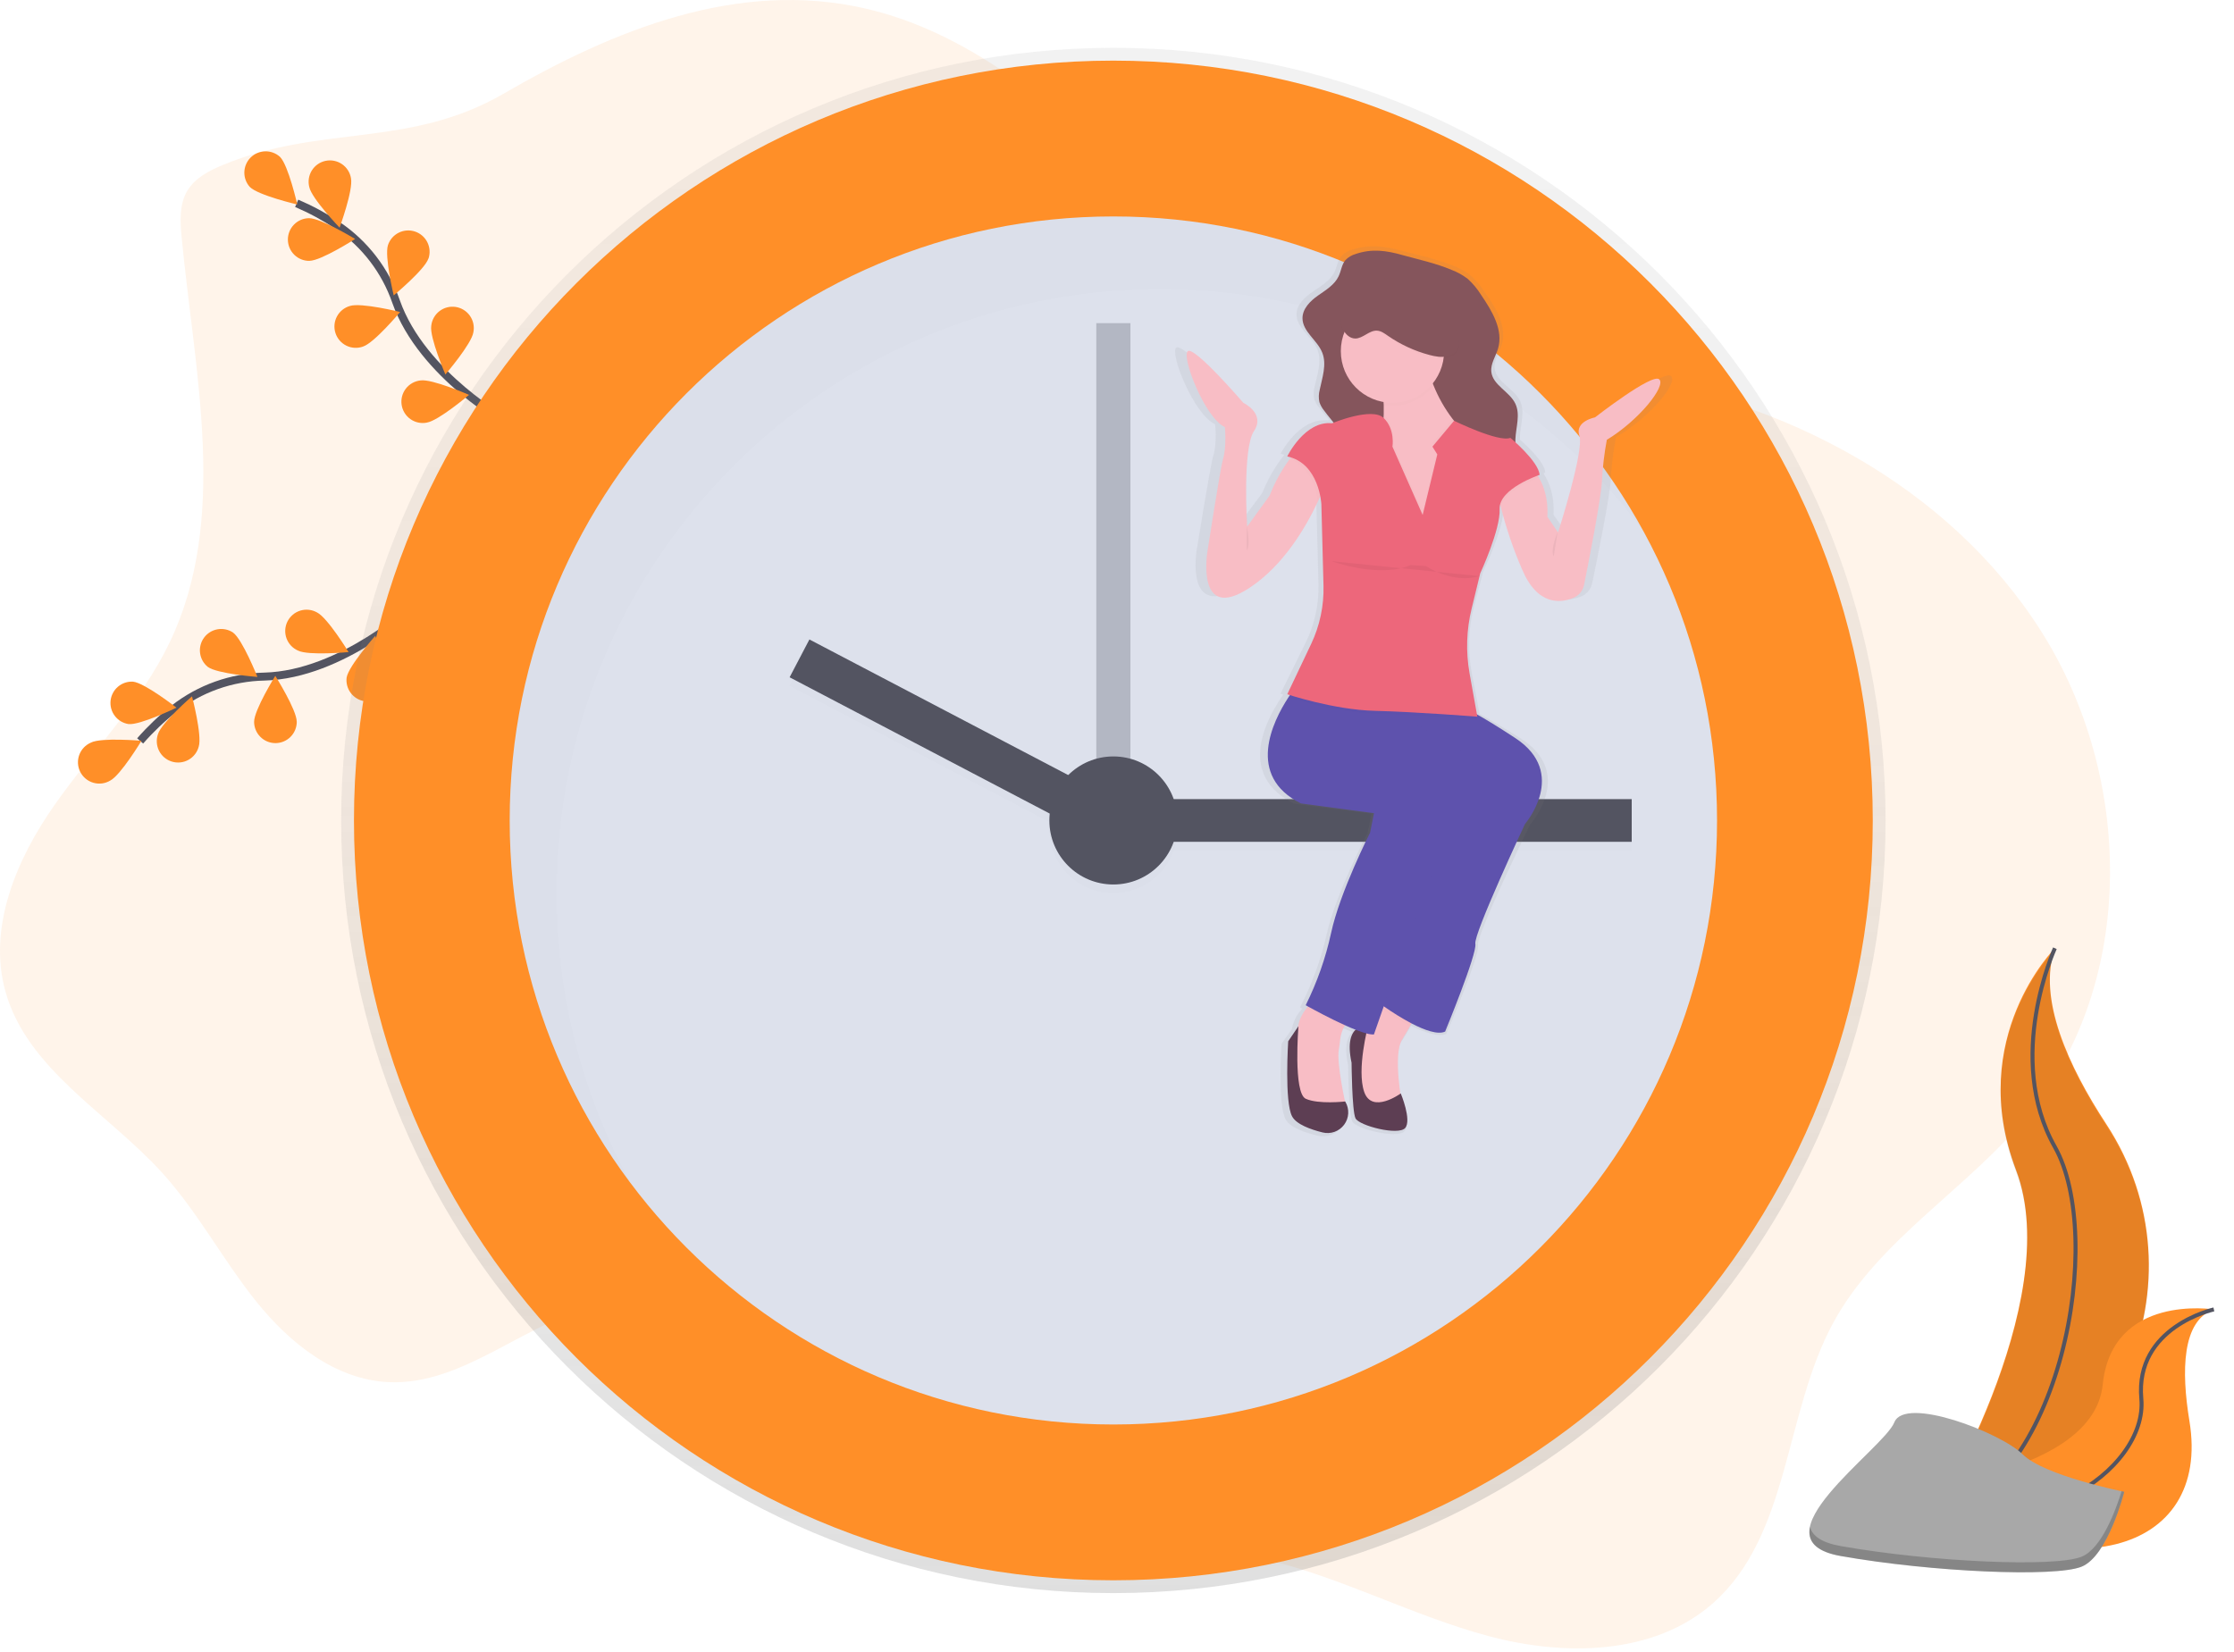
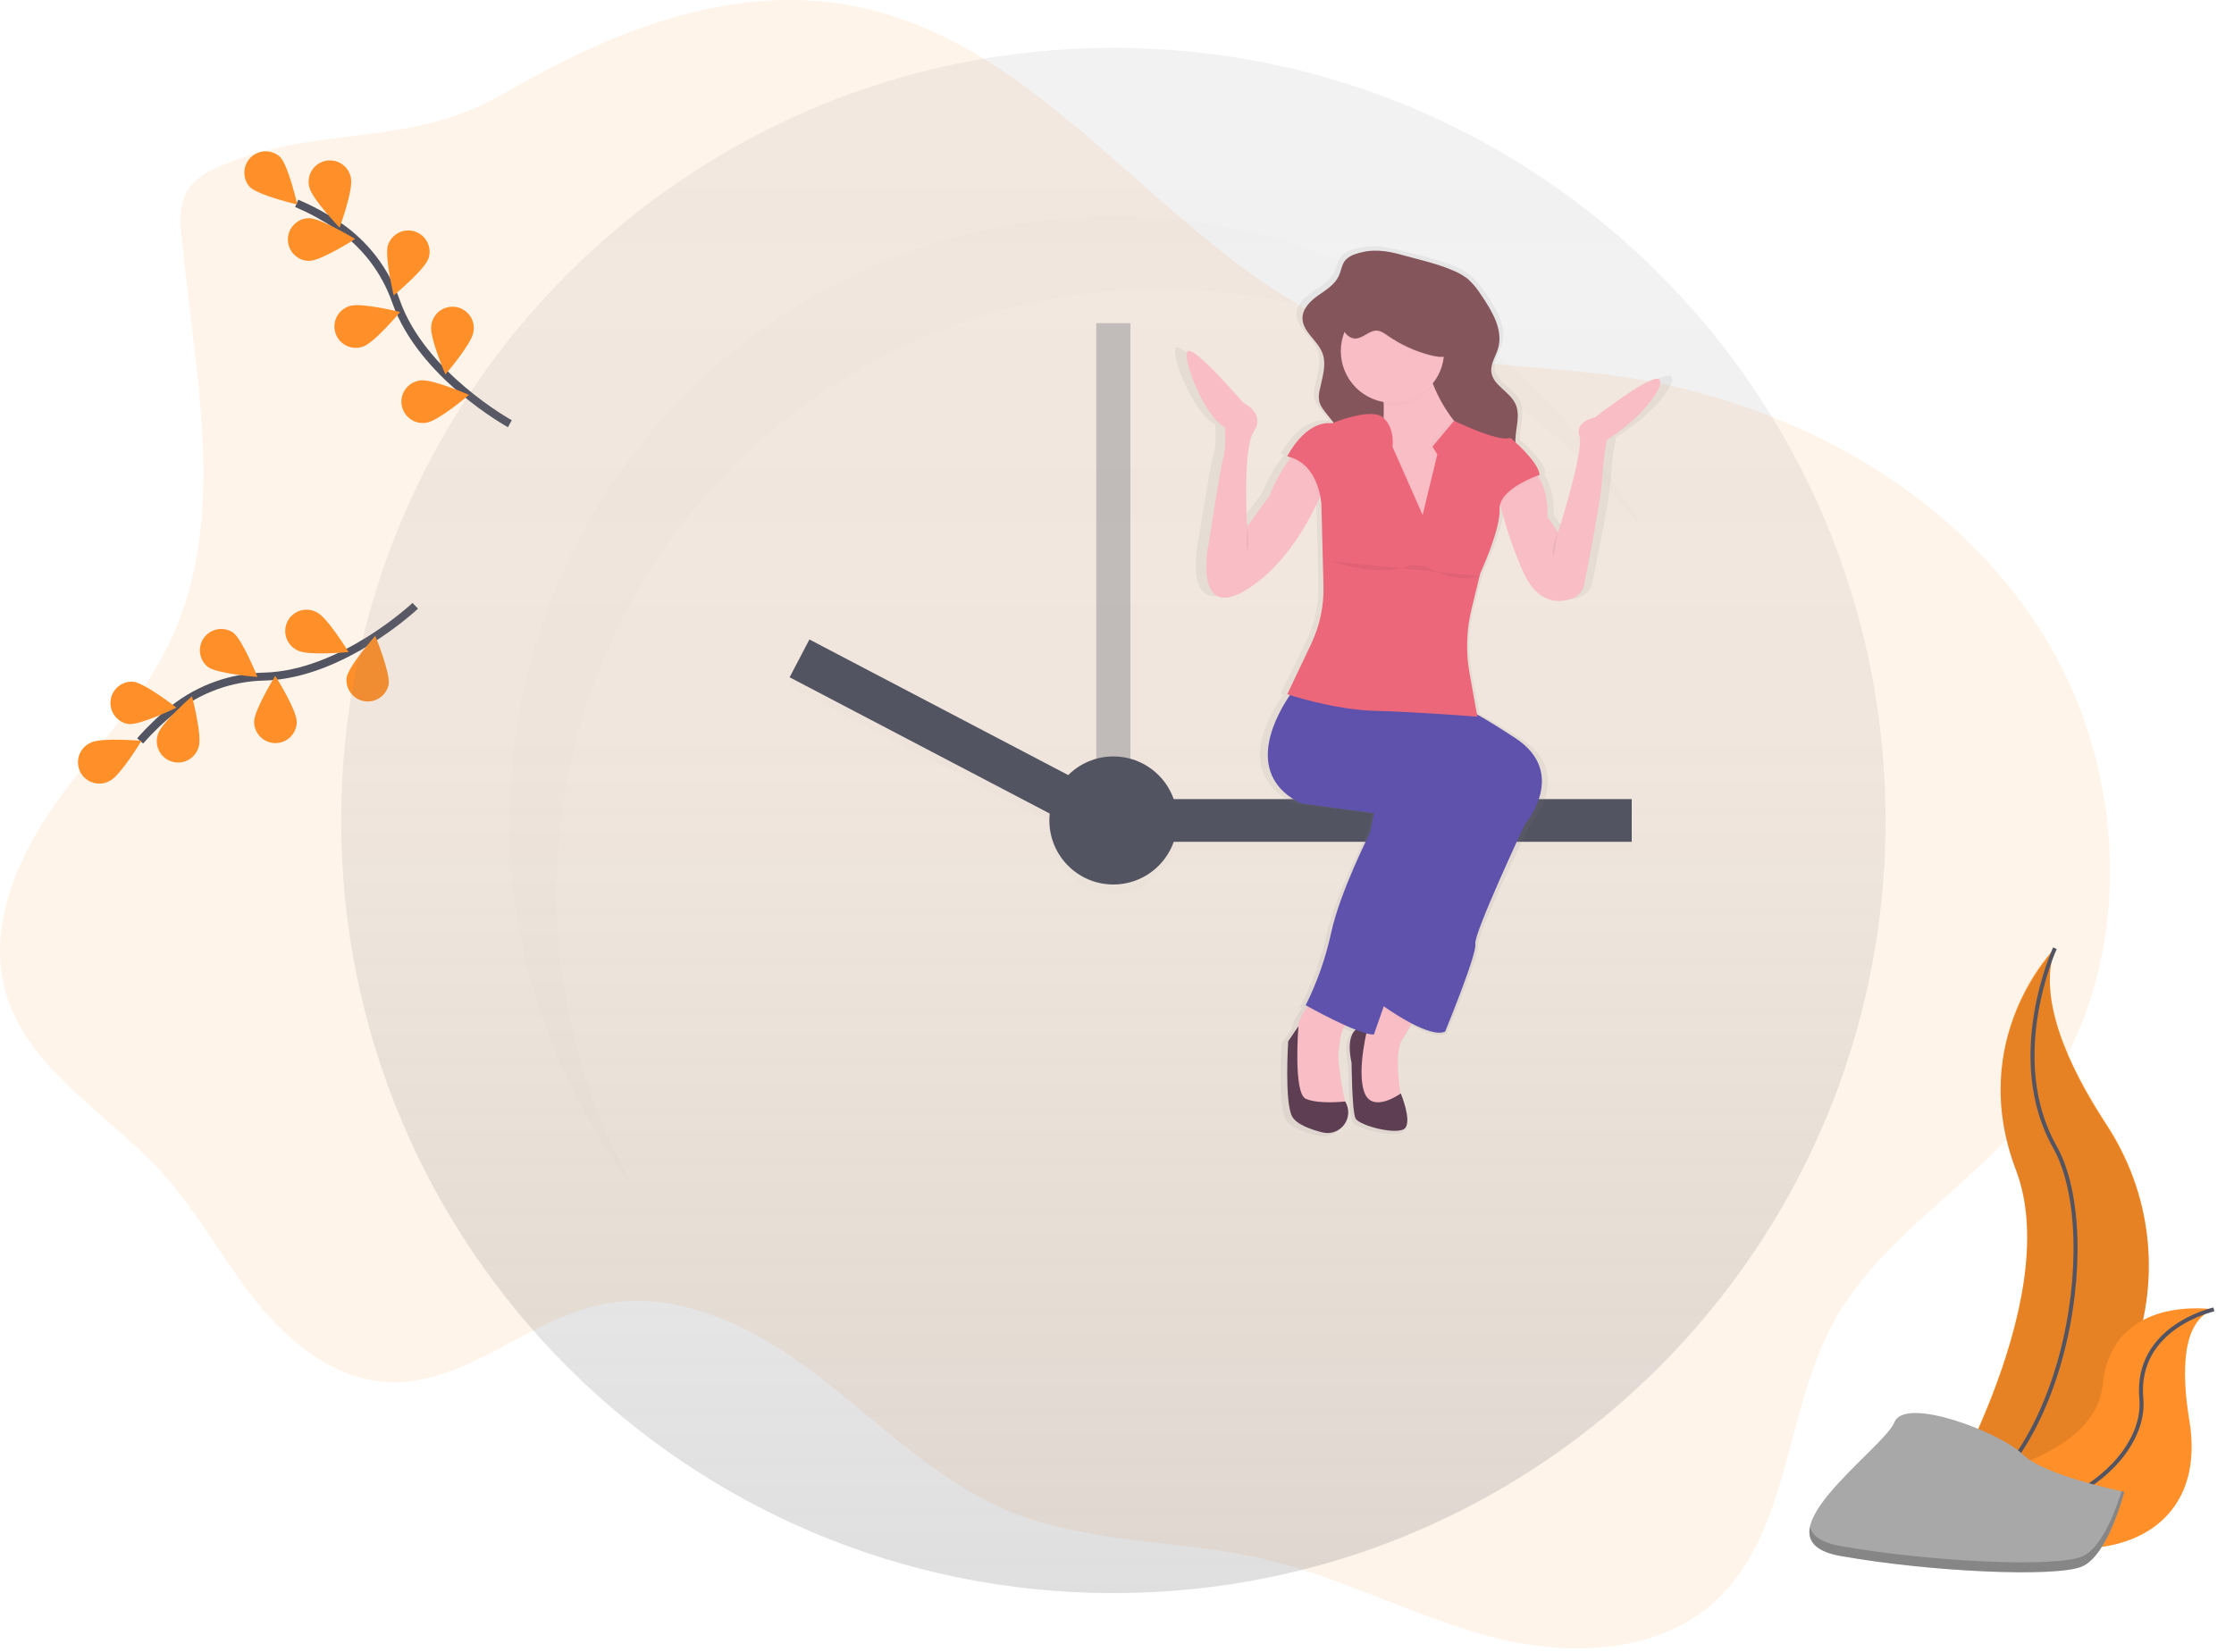
<svg xmlns="http://www.w3.org/2000/svg" width="100%" height="100%" viewBox="0 0 561 415" version="1.1" xml:space="preserve" style="fill-rule:evenodd;clip-rule:evenodd;stroke-miterlimit:10;">
  <g transform="matrix(1,0,0,1,-111.694,-85.174)">
    <g transform="matrix(1,0,0,1,111.69,85.171)">
      <path d="M55.925,41.455C52.465,42.891 48.913,44.735 47.012,47.968C44.998,51.383 45.239,55.623 45.614,59.574C48.881,93.839 57.49,130.281 42.625,161.319C35.409,176.378 23.34,188.445 13.741,202.12C4.141,215.795 -3.106,232.868 1.351,248.956C6.793,268.613 27.106,279.512 40.798,294.64C49.76,304.53 56.043,316.549 64.405,326.954C72.767,337.359 84.225,346.526 97.574,347.137C116.773,348.021 132.393,331.43 151.217,327.586C170.501,323.652 189.919,333.665 205.556,345.652C221.192,357.638 235.414,372.16 253.633,379.644C273.753,387.915 296.433,386.65 317.614,391.62C336.898,396.149 354.651,405.783 373.796,410.918C392.941,416.054 415.38,415.743 430.213,402.625C449.546,385.471 448.024,354.915 460.372,332.223C471.841,311.14 494.291,298.553 509.402,279.914C536.593,246.367 535.704,195.092 512.616,158.607C489.529,122.122 447.708,100.031 404.945,94.279C385.661,91.69 365.803,92.043 347.264,86.152C297.639,70.392 268.107,13.922 217.442,2.172C185.238,-5.285 153.917,7.629 126.485,23.523C102.674,37.322 80.706,31.168 55.925,41.455Z" style="fill:rgb(255,143,40);fill-opacity:0.1;fill-rule:nonzero;" />
      <path d="M104.286,152.152C104.286,152.152 86.003,169.419 66.381,169.934C58.141,170.098 50.177,172.932 43.685,178.012C40.616,180.44 37.775,183.144 35.199,186.091" style="fill:none;fill-rule:nonzero;stroke:rgb(83,84,97);stroke-width:2px;" />
      <path d="M22.825,186.514C25.461,185.174 35.521,186.064 35.521,186.064C35.521,186.064 30.303,194.721 27.668,196.062C27.036,196.436 26.335,196.677 25.607,196.769C24.879,196.861 24.14,196.802 23.436,196.596C22.731,196.391 22.077,196.042 21.512,195.573C20.948,195.104 20.486,194.523 20.155,193.868C19.824,193.213 19.631,192.496 19.588,191.763C19.546,191.03 19.654,190.296 19.906,189.607C20.158,188.917 20.55,188.287 21.055,187.755C21.561,187.223 22.171,186.801 22.847,186.514L22.825,186.514Z" style="fill:rgb(255,143,40);fill-rule:nonzero;" />
      <path d="M33.416,171.209C36.356,171.52 44.317,177.739 44.317,177.739C44.317,177.739 35.21,182.167 32.296,181.861C30.933,181.655 29.701,180.931 28.858,179.839C28.015,178.747 27.625,177.372 27.769,176C27.913,174.628 28.581,173.364 29.632,172.472C30.684,171.579 32.039,171.127 33.416,171.209Z" style="fill:rgb(255,143,40);fill-rule:nonzero;" />
      <path d="M58.528,158.875C60.906,160.627 64.646,170.019 64.646,170.019C64.646,170.019 54.569,169.253 52.191,167.505C51.119,166.638 50.422,165.392 50.245,164.024C50.068,162.656 50.425,161.273 51.241,160.161C52.057,159.05 53.27,158.296 54.627,158.056C55.984,157.817 57.381,158.11 58.528,158.875Z" style="fill:rgb(255,143,40);fill-rule:nonzero;" />
      <path d="M79.628,153.83C82.269,155.154 87.54,163.78 87.54,163.78C87.54,163.78 77.48,164.728 74.839,163.404C74.173,163.113 73.573,162.689 73.076,162.158C72.578,161.628 72.194,161.001 71.946,160.317C71.699,159.633 71.593,158.906 71.635,158.179C71.678,157.453 71.867,156.743 72.193,156.092C72.518,155.441 72.973,154.864 73.528,154.395C74.084,153.925 74.729,153.574 75.425,153.363C76.121,153.151 76.852,153.083 77.575,153.164C78.297,153.244 78.996,153.471 79.628,153.83Z" style="fill:rgb(255,143,40);fill-rule:nonzero;" />
      <path d="M49.914,187.501C50.793,184.675 48.222,174.898 48.222,174.898C48.222,174.898 40.572,181.502 39.694,184.327C39.446,185.009 39.339,185.734 39.38,186.458C39.421,187.183 39.608,187.891 39.93,188.541C40.252,189.191 40.703,189.768 41.255,190.239C41.807,190.709 42.449,191.063 43.141,191.278C43.833,191.492 44.562,191.565 45.283,191.489C46.004,191.414 46.702,191.194 47.336,190.84C47.969,190.487 48.524,190.009 48.967,189.435C49.411,188.861 49.733,188.203 49.914,187.501Z" style="fill:rgb(255,143,40);fill-rule:nonzero;" />
      <path d="M74.518,181.266C74.518,178.307 69.134,169.751 69.134,169.751C69.134,169.751 63.81,178.328 63.815,181.298C63.82,182.72 64.388,184.082 65.396,185.084C66.403,186.086 67.767,186.647 69.188,186.643C70.609,186.639 71.97,186.07 72.971,185.061C73.973,184.053 74.533,182.688 74.529,181.266L74.518,181.266Z" style="fill:rgb(255,143,40);fill-rule:nonzero;" />
      <path d="M97.6,171.96C98.093,169.044 94.236,159.7 94.236,159.7C94.236,159.7 87.535,167.269 87.047,170.186C86.883,171.554 87.251,172.933 88.076,174.036C88.9,175.14 90.118,175.884 91.476,176.113C92.833,176.342 94.227,176.039 95.368,175.266C96.508,174.494 97.308,173.312 97.6,171.965L97.6,171.96Z" style="fill:rgb(255,143,40);fill-rule:nonzero;" />
      <path d="M128.043,106.426C128.043,106.426 106.021,94.321 99.475,75.778C96.786,67.981 91.641,61.268 84.814,56.646C81.556,54.477 78.106,52.611 74.507,51.071" style="fill:none;fill-rule:nonzero;stroke:rgb(83,84,97);stroke-width:2px;" />
      <path d="M70.329,39.412C72.413,41.508 74.657,51.366 74.657,51.366C74.657,51.366 64.822,49.061 62.738,46.96C61.818,45.937 61.326,44.599 61.364,43.224C61.403,41.848 61.968,40.54 62.943,39.57C63.919,38.6 65.23,38.042 66.605,38.013C67.979,37.984 69.313,38.484 70.329,39.412Z" style="fill:rgb(255,143,40);fill-rule:nonzero;" />
      <path d="M88.14,44.789C88.751,47.683 85.285,57.177 85.285,57.177C85.285,57.177 78.284,49.892 77.673,46.992C77.492,46.29 77.454,45.56 77.563,44.843C77.672,44.127 77.925,43.44 78.306,42.825C78.688,42.209 79.19,41.677 79.783,41.261C80.375,40.845 81.046,40.553 81.754,40.404C82.463,40.255 83.194,40.251 83.904,40.392C84.614,40.533 85.288,40.817 85.885,41.226C86.483,41.636 86.991,42.162 87.379,42.773C87.768,43.384 88.028,44.068 88.146,44.783L88.14,44.789Z" style="fill:rgb(255,143,40);fill-rule:nonzero;" />
      <path d="M107.585,64.939C106.653,67.743 98.87,74.192 98.87,74.192C98.87,74.192 96.502,64.366 97.434,61.557C97.882,60.206 98.848,59.089 100.12,58.451C101.391,57.813 102.863,57.707 104.213,58.155C105.563,58.604 106.679,59.571 107.317,60.843C107.954,62.115 108.06,63.589 107.612,64.939L107.585,64.939Z" style="fill:rgb(255,143,40);fill-rule:nonzero;" />
      <path d="M118.877,83.46C118.433,86.382 111.849,94.053 111.849,94.053C111.849,94.053 107.853,84.768 108.298,81.847C108.372,81.125 108.592,80.425 108.944,79.791C109.296,79.156 109.773,78.6 110.347,78.156C110.92,77.711 111.578,77.388 112.28,77.206C112.982,77.023 113.714,76.986 114.431,77.095C115.148,77.204 115.836,77.457 116.452,77.84C117.068,78.223 117.6,78.727 118.016,79.322C118.432,79.916 118.722,80.589 118.87,81.3C119.019,82.01 119.021,82.744 118.877,83.455L118.877,83.46Z" style="fill:rgb(255,143,40);fill-rule:nonzero;" />
      <path d="M77.716,65.513C80.673,65.481 89.179,60.024 89.179,60.024C89.179,60.024 80.55,54.77 77.593,54.802C76.172,54.819 74.816,55.399 73.823,56.416C72.83,57.433 72.281,58.803 72.298,60.225C72.314,61.646 72.894,63.003 73.91,63.997C74.926,64.991 76.295,65.54 77.716,65.524L77.716,65.513Z" style="fill:rgb(255,143,40);fill-rule:nonzero;" />
      <path d="M91.194,87.031C94.001,86.114 100.488,78.362 100.488,78.362C100.488,78.362 90.679,75.934 87.872,76.851C87.18,77.049 86.534,77.384 85.974,77.837C85.414,78.291 84.951,78.852 84.613,79.489C84.275,80.125 84.068,80.824 84.006,81.542C83.944,82.26 84.027,82.983 84.25,83.669C84.474,84.354 84.833,84.987 85.306,85.53C85.78,86.073 86.358,86.515 87.006,86.83C87.655,87.144 88.36,87.324 89.079,87.36C89.799,87.395 90.518,87.285 91.194,87.036L91.194,87.031Z" style="fill:rgb(255,143,40);fill-rule:nonzero;" />
      <path d="M107.157,106.147C110.081,105.718 117.785,99.178 117.785,99.178C117.785,99.178 108.528,95.125 105.609,95.554C104.89,95.628 104.193,95.847 103.561,96.198C102.929,96.549 102.374,97.024 101.93,97.595C101.486,98.166 101.162,98.821 100.978,99.52C100.794,100.219 100.753,100.949 100.858,101.665C100.963,102.38 101.211,103.067 101.588,103.684C101.966,104.301 102.464,104.836 103.053,105.255C103.642,105.674 104.31,105.97 105.016,106.124C105.722,106.278 106.452,106.288 107.162,106.152L107.157,106.147Z" style="fill:rgb(255,143,40);fill-rule:nonzero;" />
      <path d="M279.591,400.127C386.687,400.127 473.506,313.244 473.506,206.07C473.506,98.895 386.687,12.013 279.591,12.013C172.495,12.013 85.676,98.895 85.676,206.07C85.676,313.244 172.495,400.127 279.591,400.127Z" style="fill:url(#_Linear1);fill-rule:nonzero;" />
-       <path d="M279.591,396.91C384.912,396.91 470.292,311.468 470.292,206.07C470.292,100.672 384.912,15.23 279.591,15.23C174.27,15.23 88.89,100.672 88.89,206.07C88.89,311.468 174.27,396.91 279.591,396.91Z" style="fill:rgb(255,143,40);fill-rule:nonzero;" />
-       <path d="M279.591,357.777C363.315,357.777 431.187,289.856 431.187,206.07C431.187,122.284 363.315,54.363 279.591,54.363C195.867,54.363 127.995,122.284 127.995,206.07C127.995,289.856 195.867,357.777 279.591,357.777Z" style="fill:rgb(221,225,236);fill-rule:nonzero;" />
      <rect x="275.306" y="81.166" width="8.57" height="134.017" style="fill:rgb(83,84,97);fill-opacity:0.3;fill-rule:nonzero;" />
      <g opacity="0.1">
        <rect x="288.697" y="202.854" width="121.063" height="10.721" style="fill-opacity:0.1;fill-rule:nonzero;" />
        <path d="M203.226,162.742L198.256,172.24L274.429,212.159L279.4,202.661L203.226,162.742Z" style="fill-opacity:0.1;fill-rule:nonzero;" />
        <path d="M279.591,224.296C288.466,224.296 295.661,217.096 295.661,208.214C295.661,199.332 288.466,192.132 279.591,192.132C270.715,192.132 263.52,199.332 263.52,208.214C263.52,217.096 270.715,224.296 279.591,224.296Z" style="fill-opacity:0.1;fill-rule:nonzero;" />
      </g>
      <rect x="288.698" y="200.709" width="121.062" height="10.722" style="fill:rgb(83,84,97);fill-rule:nonzero;" />
      <path d="M279.435,200.529L203.261,160.61L198.291,170.108L274.465,210.027L279.435,200.529Z" style="fill:rgb(83,84,97);fill-rule:nonzero;" />
      <path d="M279.591,222.152C288.466,222.152 295.661,214.952 295.661,206.07C295.661,197.188 288.466,189.988 279.591,189.988C270.716,189.988 263.521,197.188 263.521,206.07C263.521,214.952 270.716,222.152 279.591,222.152Z" style="fill:rgb(83,84,97);fill-rule:nonzero;" />
      <g opacity="0.1">
        <path d="M139.769,224.296C139.769,140.509 207.639,72.589 291.365,72.589C314.865,72.568 338.047,78.023 359.075,88.523C380.102,99.022 398.398,114.277 412.514,133.079C386.715,86.162 336.898,54.363 279.58,54.363C195.854,54.363 127.984,122.283 127.984,206.07C127.934,238.985 138.632,271.016 158.448,297.287C146.159,274.927 139.732,249.815 139.769,224.296Z" style="fill-opacity:0.1;fill-rule:nonzero;" />
      </g>
      <path d="M419.66,94.471C417.86,92.74 402.711,104.12 402.711,104.12C402.711,104.12 397.317,105.107 398.602,108.811C399.888,112.515 392.951,133.261 392.951,133.261L390.128,129.31C390.401,124.673 389.126,121.387 387.883,119.339C387.782,119.173 387.68,119.012 387.578,118.862L388.071,118.691C387.883,116.161 383.839,112.306 381.691,110.419L381.691,109.604C381.825,106.581 383.035,103.391 381.691,100.652C380.17,97.527 375.718,95.956 375.343,92.525C375.118,90.478 376.5,88.628 377.111,86.655C378.568,81.938 375.541,77.124 372.649,73.061C371.669,71.537 370.477,70.162 369.108,68.976C367.804,68.022 366.372,67.257 364.855,66.703C360.617,64.987 356.284,64.124 351.913,62.951C347.718,61.836 343.851,61.305 339.592,62.704C338.581,62.977 337.659,63.507 336.914,64.242C335.901,65.379 335.767,66.998 335.103,68.354C334.032,70.536 331.723,71.839 329.682,73.238C327.641,74.637 325.595,76.556 325.584,78.968C325.584,82.394 329.495,84.549 330.802,87.738C332.023,90.708 330.802,94.016 330.121,97.146C329.837,98.158 329.809,99.225 330.041,100.25C330.311,101.014 330.717,101.723 331.241,102.341C332.05,103.413 332.918,104.41 333.78,105.429L333.384,105.584C326.195,104.844 321.572,113.979 321.572,113.979C321.904,114.048 322.22,114.129 322.531,114.22L322.225,114.617C320.053,117.44 318.278,120.548 316.949,123.853L311.057,131.755C311.057,131.755 309.771,111.995 312.856,107.551C315.942,103.107 310.033,100.389 310.033,100.389C310.033,100.389 297.177,86.066 295.393,87.299C293.61,88.532 299.759,104.094 305.153,106.565C305.153,106.565 305.689,111.502 304.618,114.713C303.97,116.745 300.509,138.177 300.509,138.177C300.509,138.177 297.429,156.205 311.555,147.29C320.731,141.511 326.661,131.562 329.682,125.311C329.893,124.872 330.091,124.452 330.277,124.051C330.416,124.714 330.511,125.386 330.561,126.062L331.096,146.716C331.232,151.825 330.118,156.89 327.85,161.469L321.556,174.244L322.258,174.458L321.834,175.069C317.688,181.175 310.639,194.904 325.15,201.899L344.435,204.371L343.406,209.308C343.406,209.308 335.446,224.371 333.132,234.744C331.694,241.096 329.45,247.238 326.452,253.019L327.046,253.335C326.923,253.474 326.795,253.619 326.672,253.769C325.502,255.085 324.73,256.706 324.443,258.444L321.829,262.153C321.829,262.153 320.801,277.463 322.858,281.173C323.982,283.199 327.716,284.486 330.893,285.236C335.607,286.357 339.41,281.484 336.908,277.469L336.876,277.415L336.828,277.415C336.292,274.922 334.653,267.187 335.189,264.249C335.339,263.413 335.478,262.582 335.548,261.735C335.677,260.622 336.015,259.544 336.544,258.556C336.63,258.39 336.721,258.229 336.812,258.068L337.09,258.186C337.953,258.556 338.805,258.905 339.613,259.21C338.36,260.352 337.471,262.716 338.542,267.578C338.542,267.578 338.644,279.742 339.571,281.655C340.497,283.569 350.868,286.099 352.668,284.127C354.468,282.154 351.511,275.357 351.511,275.357L351.42,275.421C350.825,271.481 350.091,264.426 351.897,261.649C352.625,260.529 353.332,259.371 353.964,258.288L354.355,257.618C357.709,259.291 361.255,260.55 363.194,259.677C363.194,259.677 371.668,239.917 371.154,237.451C370.64,234.985 384.251,207.072 384.251,207.072C384.251,207.072 395.806,194.207 381.686,185.34C377.202,182.515 373.934,180.617 371.561,179.336L369.574,168.936C368.552,163.484 368.735,157.875 370.11,152.501L372.252,144.32L372.429,143.623C372.429,143.623 377.823,132.511 377.566,127.322C377.546,126.918 377.591,126.515 377.7,126.126C377.759,126.373 377.823,126.63 377.893,126.898C379.31,132.291 381.177,137.556 383.475,142.637C387.573,151.89 393.653,151.155 396.984,149.842C397.698,149.566 398.331,149.116 398.828,148.534C399.324,147.952 399.668,147.256 399.829,146.507C401.029,140.75 404.323,124.62 404.532,120.165C404.719,116.682 405.148,113.216 405.818,109.792C414.271,104.844 421.46,96.203 419.66,94.471Z" style="fill:url(#_Linear2);fill-rule:nonzero;" />
      <path d="M356.777,252.729C356.777,252.729 355.646,254.997 354.098,257.72C353.493,258.792 352.818,259.945 352.127,261.055C349.679,264.973 352.127,277.458 352.127,277.458L346.77,278.193L341.413,275.512L340.433,266.453L340.433,259.827L346.54,252.992L349.218,250.033L356.777,252.729Z" style="fill:rgb(248,189,197);fill-rule:nonzero;" />
      <g opacity="0.1">
        <path d="M356.777,252.729C356.777,252.729 355.646,254.997 354.098,257.72C351.733,256.455 349.447,255.048 347.252,253.507L346.781,253.174L346.529,252.992L349.207,250.033L356.777,252.729Z" style="fill-opacity:0.1;fill-rule:nonzero;" />
      </g>
      <path d="M382.966,206.938C382.966,206.938 369.997,234.605 370.49,237.055C370.983,239.505 362.905,259.092 362.905,259.092C361.062,259.961 357.676,258.712 354.484,257.055C352.076,255.771 349.751,254.339 347.52,252.767L347.049,252.435L346.765,252.231L368.052,193.22L349.218,179.395L347.825,178.371L339.405,172.153L365.117,176.806C365.117,176.806 366.012,176.693 370.742,179.342C373.013,180.612 376.168,182.515 380.528,185.378C393.969,194.207 382.966,206.938 382.966,206.938Z" style="fill:rgb(94,82,173);fill-rule:nonzero;" />
      <g opacity="0.03">
        <path d="M382.966,206.938C382.966,206.938 369.997,234.605 370.49,237.055C370.983,239.505 362.905,259.092 362.905,259.092C361.062,259.961 357.676,258.712 354.484,257.055C352.076,255.771 349.751,254.339 347.52,252.767L347.049,252.435L346.765,252.231L368.052,193.22L349.218,179.395L347.825,178.371L339.405,172.153L365.117,176.806C365.117,176.806 366.012,176.693 370.742,179.342C373.013,180.612 376.168,182.515 380.528,185.378C393.969,194.207 382.966,206.938 382.966,206.938Z" style="fill-opacity:0.03;fill-rule:nonzero;" />
      </g>
      <path d="M343.567,257.624C343.567,257.624 337.203,256.643 339.41,266.93C339.41,266.93 339.506,278.991 340.39,280.867C341.274,282.744 351.157,285.274 352.866,283.317C354.575,281.361 351.763,274.628 351.763,274.628C351.763,274.628 344.547,279.892 342.586,274.258C340.626,268.624 343.567,257.624 343.567,257.624Z" style="fill:rgb(93,62,83);fill-rule:nonzero;" />
      <path d="M339.158,255.667C338.464,256.329 337.899,257.114 337.492,257.983C336.987,258.967 336.665,260.035 336.544,261.135C336.48,261.971 336.346,262.802 336.207,263.628C335.596,267.117 337.937,277.458 337.937,277.458L328.637,278.927L325.214,275.255L324.481,267.176C325.394,264.406 325.889,261.515 325.948,258.599C325.948,256.492 327.02,254.611 328.091,253.239C328.817,252.323 329.65,251.497 330.571,250.778C330.571,250.778 341.119,253.951 339.158,255.667Z" style="fill:rgb(248,189,197);fill-rule:nonzero;" />
      <g opacity="0.1">
        <path d="M339.158,255.667C338.464,256.329 337.899,257.114 337.492,257.983C333.684,256.262 329.682,254.091 328.225,253.287L328.112,253.228C328.839,252.312 329.671,251.486 330.593,250.767C330.593,250.767 341.119,253.952 339.158,255.667Z" style="fill-opacity:0.1;fill-rule:nonzero;" />
      </g>
      <path d="M369.258,199.594C369.258,199.594 363.146,211.104 359.225,220.651C356.653,226.923 351.339,241.858 347.975,251.368L347.483,252.772C346.004,256.98 345.018,259.827 345.018,259.827C344.367,259.831 343.718,259.735 343.095,259.543C342.517,259.387 341.869,259.178 341.178,258.921L340.401,258.626C339.63,258.326 338.794,257.977 337.996,257.613C334.107,255.876 329.961,253.614 328.455,252.788L327.888,252.472C330.759,246.716 332.902,240.624 334.267,234.337C336.469,224.055 344.054,209.142 344.054,209.142L345.035,204.242L326.682,201.792C312.856,194.877 319.574,181.245 323.522,175.192C324.195,174.142 324.923,173.127 325.702,172.153L340.385,175.369C340.385,175.369 342.699,176.109 347.841,178.387L350.204,179.46C353.086,180.784 356.632,182.488 360.917,184.675C375.37,191.987 369.258,199.594 369.258,199.594Z" style="fill:rgb(94,82,173);fill-rule:nonzero;" />
      <path d="M337.846,276.724C338.369,277.606 338.62,278.625 338.567,279.65C338.513,280.675 338.157,281.661 337.544,282.485C336.931,283.308 336.088,283.931 335.122,284.276C334.156,284.62 333.109,284.671 332.114,284.422C329.109,283.676 325.547,282.401 324.475,280.39C322.52,276.718 323.495,261.537 323.495,261.537L326.066,257.741C326.066,257.741 324.722,274.515 327.904,275.968C331.086,277.42 337.814,276.649 337.814,276.649L337.846,276.724Z" style="fill:rgb(93,62,83);fill-rule:nonzero;" />
      <path d="M340.449,63.792C339.472,64.064 338.584,64.591 337.878,65.32C336.914,66.446 336.806,68.054 336.153,69.399C335.135,71.544 332.939,72.857 330.989,74.224C329.039,75.591 327.095,77.515 327.084,79.906C327.084,83.305 330.834,85.439 332.055,88.596C333.217,91.544 332.055,94.82 331.407,97.924C331.137,98.929 331.111,99.984 331.332,101.001C331.587,101.755 331.976,102.458 332.478,103.075C334.841,106.292 337.776,109.143 339.356,112.805C340.556,115.587 340.888,118.659 341.204,121.677C341.66,126.019 342.115,130.441 341.29,134.73C341.21,134.987 341.21,135.261 341.29,135.518C341.431,135.764 341.652,135.953 341.917,136.054C343.476,136.812 345.171,137.247 346.902,137.332C348.633,137.417 350.364,137.152 351.989,136.551C353.615,135.95 355.102,135.026 356.362,133.835C357.622,132.645 358.629,131.211 359.321,129.621C360.392,127.193 360.805,124.261 362.926,122.685C363.174,122.48 363.471,122.345 363.789,122.293C364.289,122.307 364.773,122.469 365.181,122.76C367.935,124.25 371.272,124.293 374.341,123.682C376.195,123.312 378.091,122.652 379.318,121.205C381.734,118.332 380.389,114.038 380.55,110.291C380.678,107.294 381.83,104.131 380.55,101.419C379.104,98.32 374.856,96.766 374.502,93.378C374.288,91.351 375.606,89.513 376.189,87.561C377.577,82.882 374.695,78.111 371.942,74.085C371.015,72.583 369.881,71.22 368.572,70.037C367.337,69.096 365.973,68.338 364.522,67.786C360.489,66.087 356.375,65.229 352.202,64.071C348.206,62.929 344.526,62.398 340.449,63.792Z" style="fill:rgb(133,85,92);fill-rule:nonzero;" />
      <path d="M360.939,133.728L346.743,133.728L346.743,110.709C347.165,108.498 347.412,106.258 347.483,104.008L347.483,101.703C347.349,98.958 346.781,96.219 345.292,94.546C341.376,90.14 358.014,90.874 358.014,90.874C358.525,92.898 359.187,94.88 359.996,96.803C361.201,99.805 362.805,102.63 364.763,105.203C366.487,107.493 368.695,109.373 371.229,110.709C381,115.608 360.939,133.728 360.939,133.728Z" style="fill:rgb(248,189,197);fill-rule:nonzero;" />
      <g opacity="0.1">
        <path d="M359.98,96.803C358.539,98.684 356.611,100.134 354.405,100.998C352.2,101.862 349.8,102.105 347.466,101.703C347.332,98.958 346.765,96.219 345.276,94.546C341.36,90.14 357.998,90.874 357.998,90.874C358.508,92.898 359.171,94.88 359.98,96.803Z" style="fill-opacity:0.1;fill-rule:nonzero;" />
      </g>
      <path d="M349.679,101.167C356.841,101.167 362.648,95.356 362.648,88.189C362.648,81.021 356.841,75.21 349.679,75.21C342.517,75.21 336.71,81.021 336.71,88.189C336.71,95.356 342.517,101.167 349.679,101.167Z" style="fill:rgb(248,189,197);fill-rule:nonzero;" />
      <path d="M403.509,110.468C402.872,113.864 402.464,117.299 402.288,120.749C402.089,125.161 398.95,141.157 397.804,146.867C397.66,147.599 397.336,148.284 396.864,148.861C396.391,149.438 395.783,149.889 395.094,150.174C391.912,151.477 386.126,152.206 382.237,143.034C380.045,137.987 378.266,132.77 376.918,127.434C376.441,125.641 376.083,123.818 375.847,121.977L384.418,117.324C385.224,118.079 385.908,118.956 386.442,119.924C387.626,121.955 388.842,125.215 388.585,129.809L391.263,133.728C391.263,133.728 397.868,113.159 396.62,109.487C395.372,105.814 400.536,104.833 400.536,104.833C400.536,104.833 414.973,93.576 416.687,95.286C418.401,96.996 411.582,105.568 403.509,110.468Z" style="fill:rgb(248,189,197);fill-rule:nonzero;" />
      <path d="M333.287,120.261C332.619,122.177 331.85,124.056 330.984,125.89C328.102,132.092 322.456,141.972 313.714,147.687C300.257,156.5 303.193,138.627 303.193,138.627C303.193,138.627 306.487,117.377 307.109,115.367C308.089,112.183 307.596,107.289 307.596,107.289C302.459,104.839 296.588,89.416 298.297,88.189C300.006,86.961 312.224,101.167 312.224,101.167C312.224,101.167 317.854,103.847 314.903,108.27C311.951,112.692 313.189,132.264 313.189,132.264L318.851,124.443C320.11,121.179 321.802,118.1 323.881,115.287C324.952,113.823 325.702,112.939 325.702,112.939L333.287,120.261Z" style="fill:rgb(248,189,197);fill-rule:nonzero;" />
      <g opacity="0.1">
        <path d="M386.448,119.924C384.648,120.589 377.679,123.403 376.907,127.429C376.431,125.635 376.073,123.812 375.836,121.972L384.407,117.318C385.22,118.074 385.908,118.953 386.448,119.924Z" style="fill-opacity:0.1;fill-rule:nonzero;" />
      </g>
      <g opacity="0.1">
        <path d="M333.287,120.261C332.618,122.177 331.85,124.056 330.984,125.89C330.652,123.467 329.286,117.27 323.881,115.271C324.952,113.807 325.702,112.923 325.702,112.923L333.287,120.261Z" style="fill-opacity:0.1;fill-rule:nonzero;" />
      </g>
      <g opacity="0.1">
        <path d="M360.939,133.728L346.743,133.728L346.743,110.709C347.165,108.498 347.412,106.258 347.483,104.008C350.402,106.828 349.679,111.197 349.679,111.197L357.264,128.351L360.939,113.185L359.718,111.229L364.753,105.236C366.476,107.525 368.684,109.405 371.219,110.741C381,115.608 360.939,133.728 360.939,133.728Z" style="fill-opacity:0.1;fill-rule:nonzero;" />
      </g>
      <g opacity="0.1">
        <path d="M370.967,180.73C370.967,180.73 359.846,179.846 350.199,179.427L349.229,179.385C347.858,179.331 346.551,179.288 345.27,179.256C335.907,179.031 325.316,175.755 323.516,175.182C324.192,174.135 324.921,173.124 325.702,172.153L340.385,175.369C340.385,175.369 342.699,176.109 347.842,178.387L339.405,172.153L365.117,176.806C365.117,176.806 366.012,176.693 370.742,179.342L370.967,180.73Z" style="fill-opacity:0.1;fill-rule:nonzero;" />
      </g>
      <path d="M360.939,114.14L359.717,112.183L365.149,105.68C365.149,105.68 376.35,111.175 379.286,109.969C379.286,109.969 386.383,115.866 386.624,119.275C386.624,119.275 376.35,122.701 376.591,127.852C376.832,133.004 371.717,144.009 371.717,144.009L369.574,152.812C368.255,158.146 368.073,163.698 369.038,169.108L370.993,180.006C370.993,180.006 355.577,178.784 345.281,178.537C334.985,178.291 323.259,174.378 323.259,174.378L329.264,161.732C331.43,157.168 332.49,152.158 332.36,147.108L331.825,126.635C331.825,126.635 331.337,116.354 323.254,114.638C323.254,114.638 327.657,105.579 334.503,106.313C334.503,106.313 344.477,102.148 347.44,104.962C350.402,107.777 349.673,112.188 349.673,112.188L357.259,129.343L360.939,114.14Z" style="fill:rgb(237,103,123);fill-rule:nonzero;" />
      <g opacity="0.1">
        <path d="M340.32,85.514C342.286,85.514 343.829,83.428 345.795,83.536C346.813,83.589 347.686,84.238 348.527,84.822C351.705,87.024 355.241,88.657 358.978,89.647C360.43,90.033 361.967,90.322 363.424,89.968C364.881,89.615 366.247,88.467 366.413,86.972C366.454,86.313 366.367,85.652 366.156,85.026C364.507,79.275 360.775,74.346 355.689,71.201C353.653,69.952 351.168,68.997 348.913,69.78C346.877,70.482 345.565,72.391 344.092,73.961C342.981,75.137 341.721,76.161 340.342,77.006C339.271,77.655 337.664,78.078 337.047,79.268C335.885,81.488 337.712,85.492 340.32,85.514Z" style="fill-opacity:0.1;fill-rule:nonzero;" />
      </g>
      <path d="M340.32,85.026C342.286,85.026 343.829,82.941 345.795,83.048C346.813,83.101 347.686,83.75 348.527,84.334C351.705,86.537 355.241,88.169 358.978,89.159C360.43,89.545 361.967,89.834 363.424,89.481C364.881,89.127 366.247,87.98 366.413,86.484C366.454,85.825 366.367,85.164 366.156,84.538C364.507,78.787 360.775,73.858 355.689,70.713C353.653,69.464 351.168,68.51 348.913,69.292C346.877,69.994 345.565,71.903 344.092,73.474C342.981,74.65 341.721,75.673 340.342,76.518C339.271,77.167 337.664,77.591 337.047,78.781C335.885,81.021 337.712,84.999 340.32,85.026Z" style="fill:rgb(133,85,92);fill-rule:nonzero;" />
      <path d="M334.391,140.948C334.391,140.948 346.379,145.355 354.211,141.929L358.126,142.176C358.126,142.176 364.635,146.743 371.518,144.701" style="fill-opacity:0.05;fill-rule:nonzero;" />
      <path d="M391.156,133.604C391.156,133.604 389.201,138.257 390.176,139.726L391.156,133.604Z" style="fill-opacity:0.05;fill-rule:nonzero;" />
      <path d="M313.103,132.135C313.103,132.135 314.083,136.789 313.103,138.257L313.103,132.135Z" style="fill-opacity:0.05;fill-rule:nonzero;" />
      <path d="M516.028,238.164C516.028,238.164 493.615,260.593 506.268,293.872C518.92,327.152 484.584,382.495 484.584,382.495C484.584,382.495 484.953,382.442 485.655,382.324C531.686,374.192 554.554,321.512 528.959,282.374C519.419,267.82 511.608,250.751 516.028,238.164Z" style="fill:rgb(255,143,40);fill-rule:nonzero;" />
      <path d="M516.028,238.54C516.028,238.54 493.615,260.969 506.268,294.248C518.92,327.527 484.584,382.865 484.584,382.865C484.584,382.865 484.953,382.812 485.655,382.694C531.686,374.561 554.554,321.882 528.959,282.744C519.419,268.195 511.608,251.126 516.028,238.54Z" style="fill-opacity:0.1;fill-rule:nonzero;" />
      <path d="M516.028,238.164C516.028,238.164 503.375,265.654 516.028,288.083C528.681,310.512 518.171,373.452 484.578,382.495" style="fill:none;fill-rule:nonzero;stroke:rgb(83,84,97);stroke-width:1px;" />
      <path d="M555.947,328.878C555.947,328.878 530.373,324.804 528.043,347.737C525.713,370.67 478.852,373.848 478.852,373.848L479.73,374.433C518.406,399.842 555.384,390.617 549.808,356.877C547.751,344.338 547.922,331.74 555.947,328.878Z" style="fill:rgb(255,143,40);fill-rule:nonzero;" />
      <path d="M555.946,328.878C555.946,328.878 536.094,333.236 537.733,351.302C539.373,369.367 508.271,391.019 478.873,373.854" style="fill:none;fill-rule:nonzero;stroke:rgb(83,84,97);stroke-width:1px;" />
      <path d="M533.448,374.685C533.448,374.685 513.307,370.654 507.934,365.277C502.561,359.9 478.391,350.497 475.707,357.236C473.024,363.974 439.453,386.8 462.278,390.831C485.103,394.862 515.99,396.192 522.702,393.511C529.414,390.831 533.448,374.685 533.448,374.685Z" style="fill:rgb(168,168,168);fill-rule:nonzero;" />
      <path d="M462.278,388.317C485.109,392.348 515.99,393.678 522.702,390.997C527.818,388.95 531.37,379.118 532.773,374.54L533.443,374.679C533.443,374.679 529.414,390.804 522.702,393.49C515.99,396.176 485.103,394.836 462.278,390.81C455.689,389.646 453.804,386.913 454.516,383.455C455.073,385.712 457.371,387.449 462.278,388.317Z" style="fill-opacity:0.2;fill-rule:nonzero;" />
    </g>
  </g>
  <defs>
    <linearGradient id="_Linear1" x1="0" y1="0" x2="1" y2="0" gradientUnits="userSpaceOnUse" gradientTransform="matrix(2.37651e-14,-388.114,388.114,2.37651e-14,279.591,400.127)">
      <stop offset="0" style="stop-color:rgb(128,128,128);stop-opacity:0.25" />
      <stop offset="0.54" style="stop-color:rgb(128,128,128);stop-opacity:0.12" />
      <stop offset="1" style="stop-color:rgb(128,128,128);stop-opacity:0.1" />
    </linearGradient>
    <linearGradient id="_Linear2" x1="0" y1="0" x2="1" y2="0" gradientUnits="userSpaceOnUse" gradientTransform="matrix(5.70807e-12,-93219.9,93219.9,5.70807e-12,93744.8,133353)">
      <stop offset="0" style="stop-color:rgb(128,128,128);stop-opacity:0.25" />
      <stop offset="0.54" style="stop-color:rgb(128,128,128);stop-opacity:0.12" />
      <stop offset="1" style="stop-color:rgb(128,128,128);stop-opacity:0.1" />
    </linearGradient>
  </defs>
</svg>